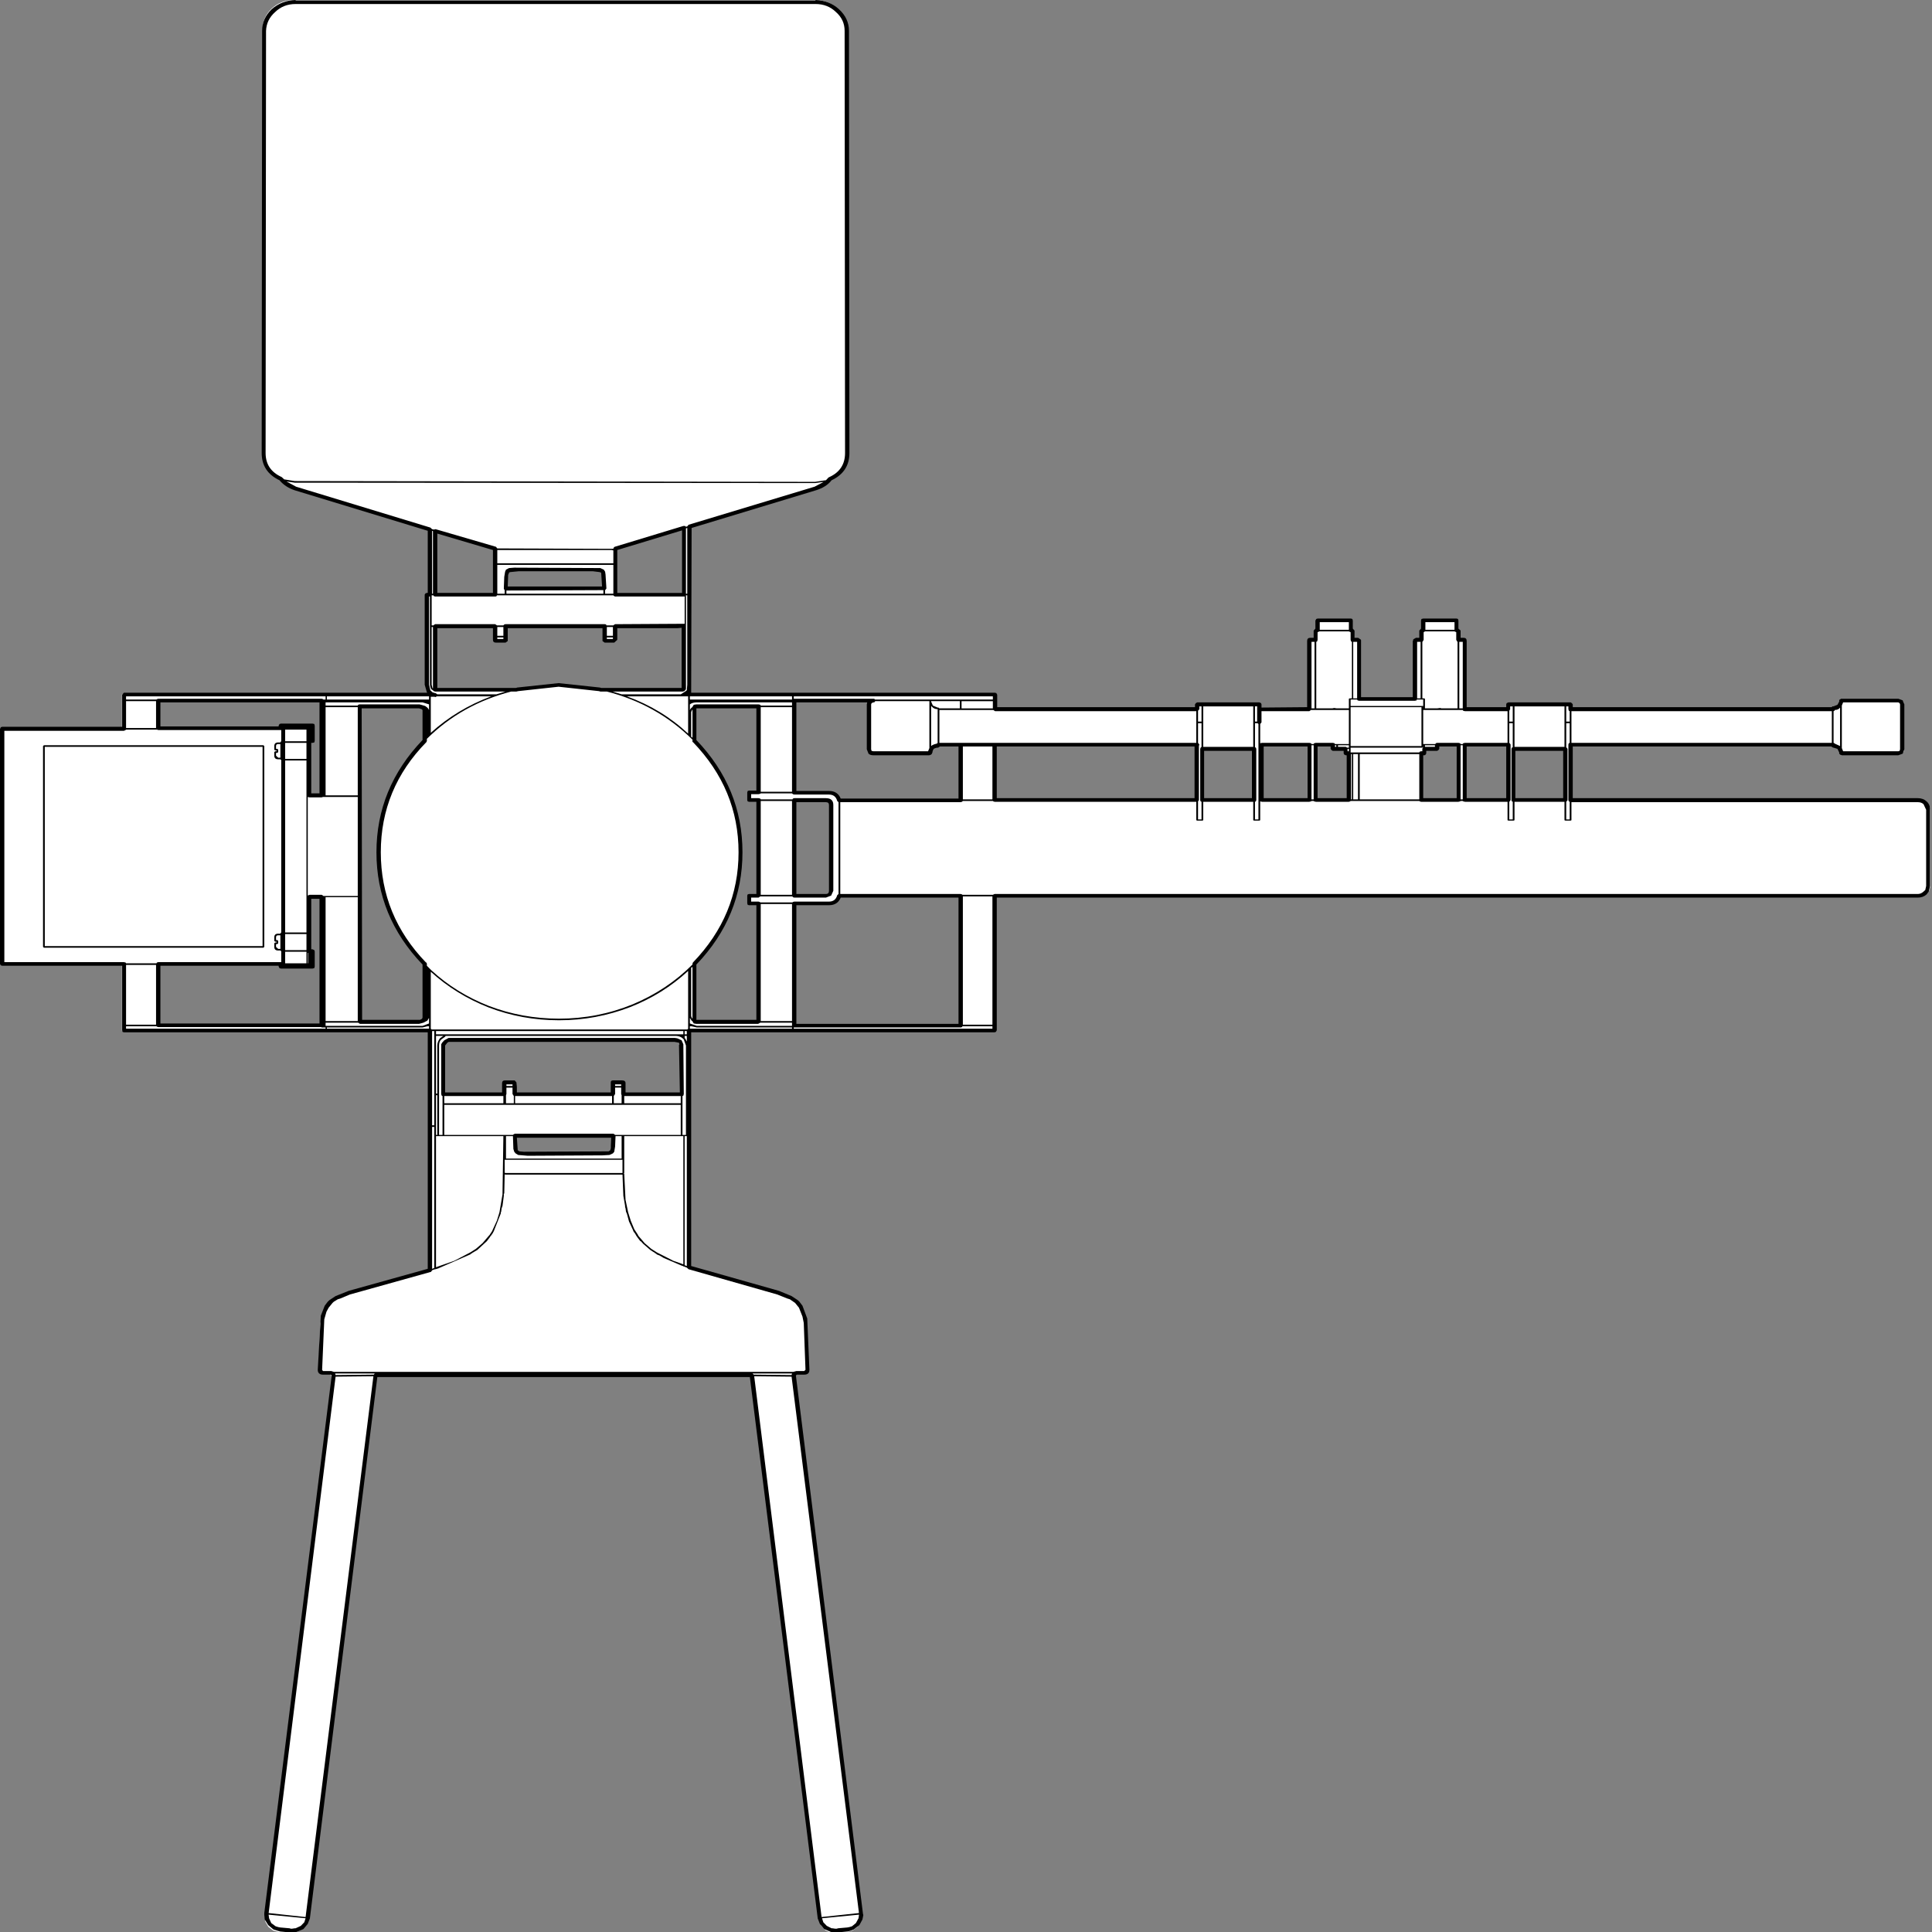
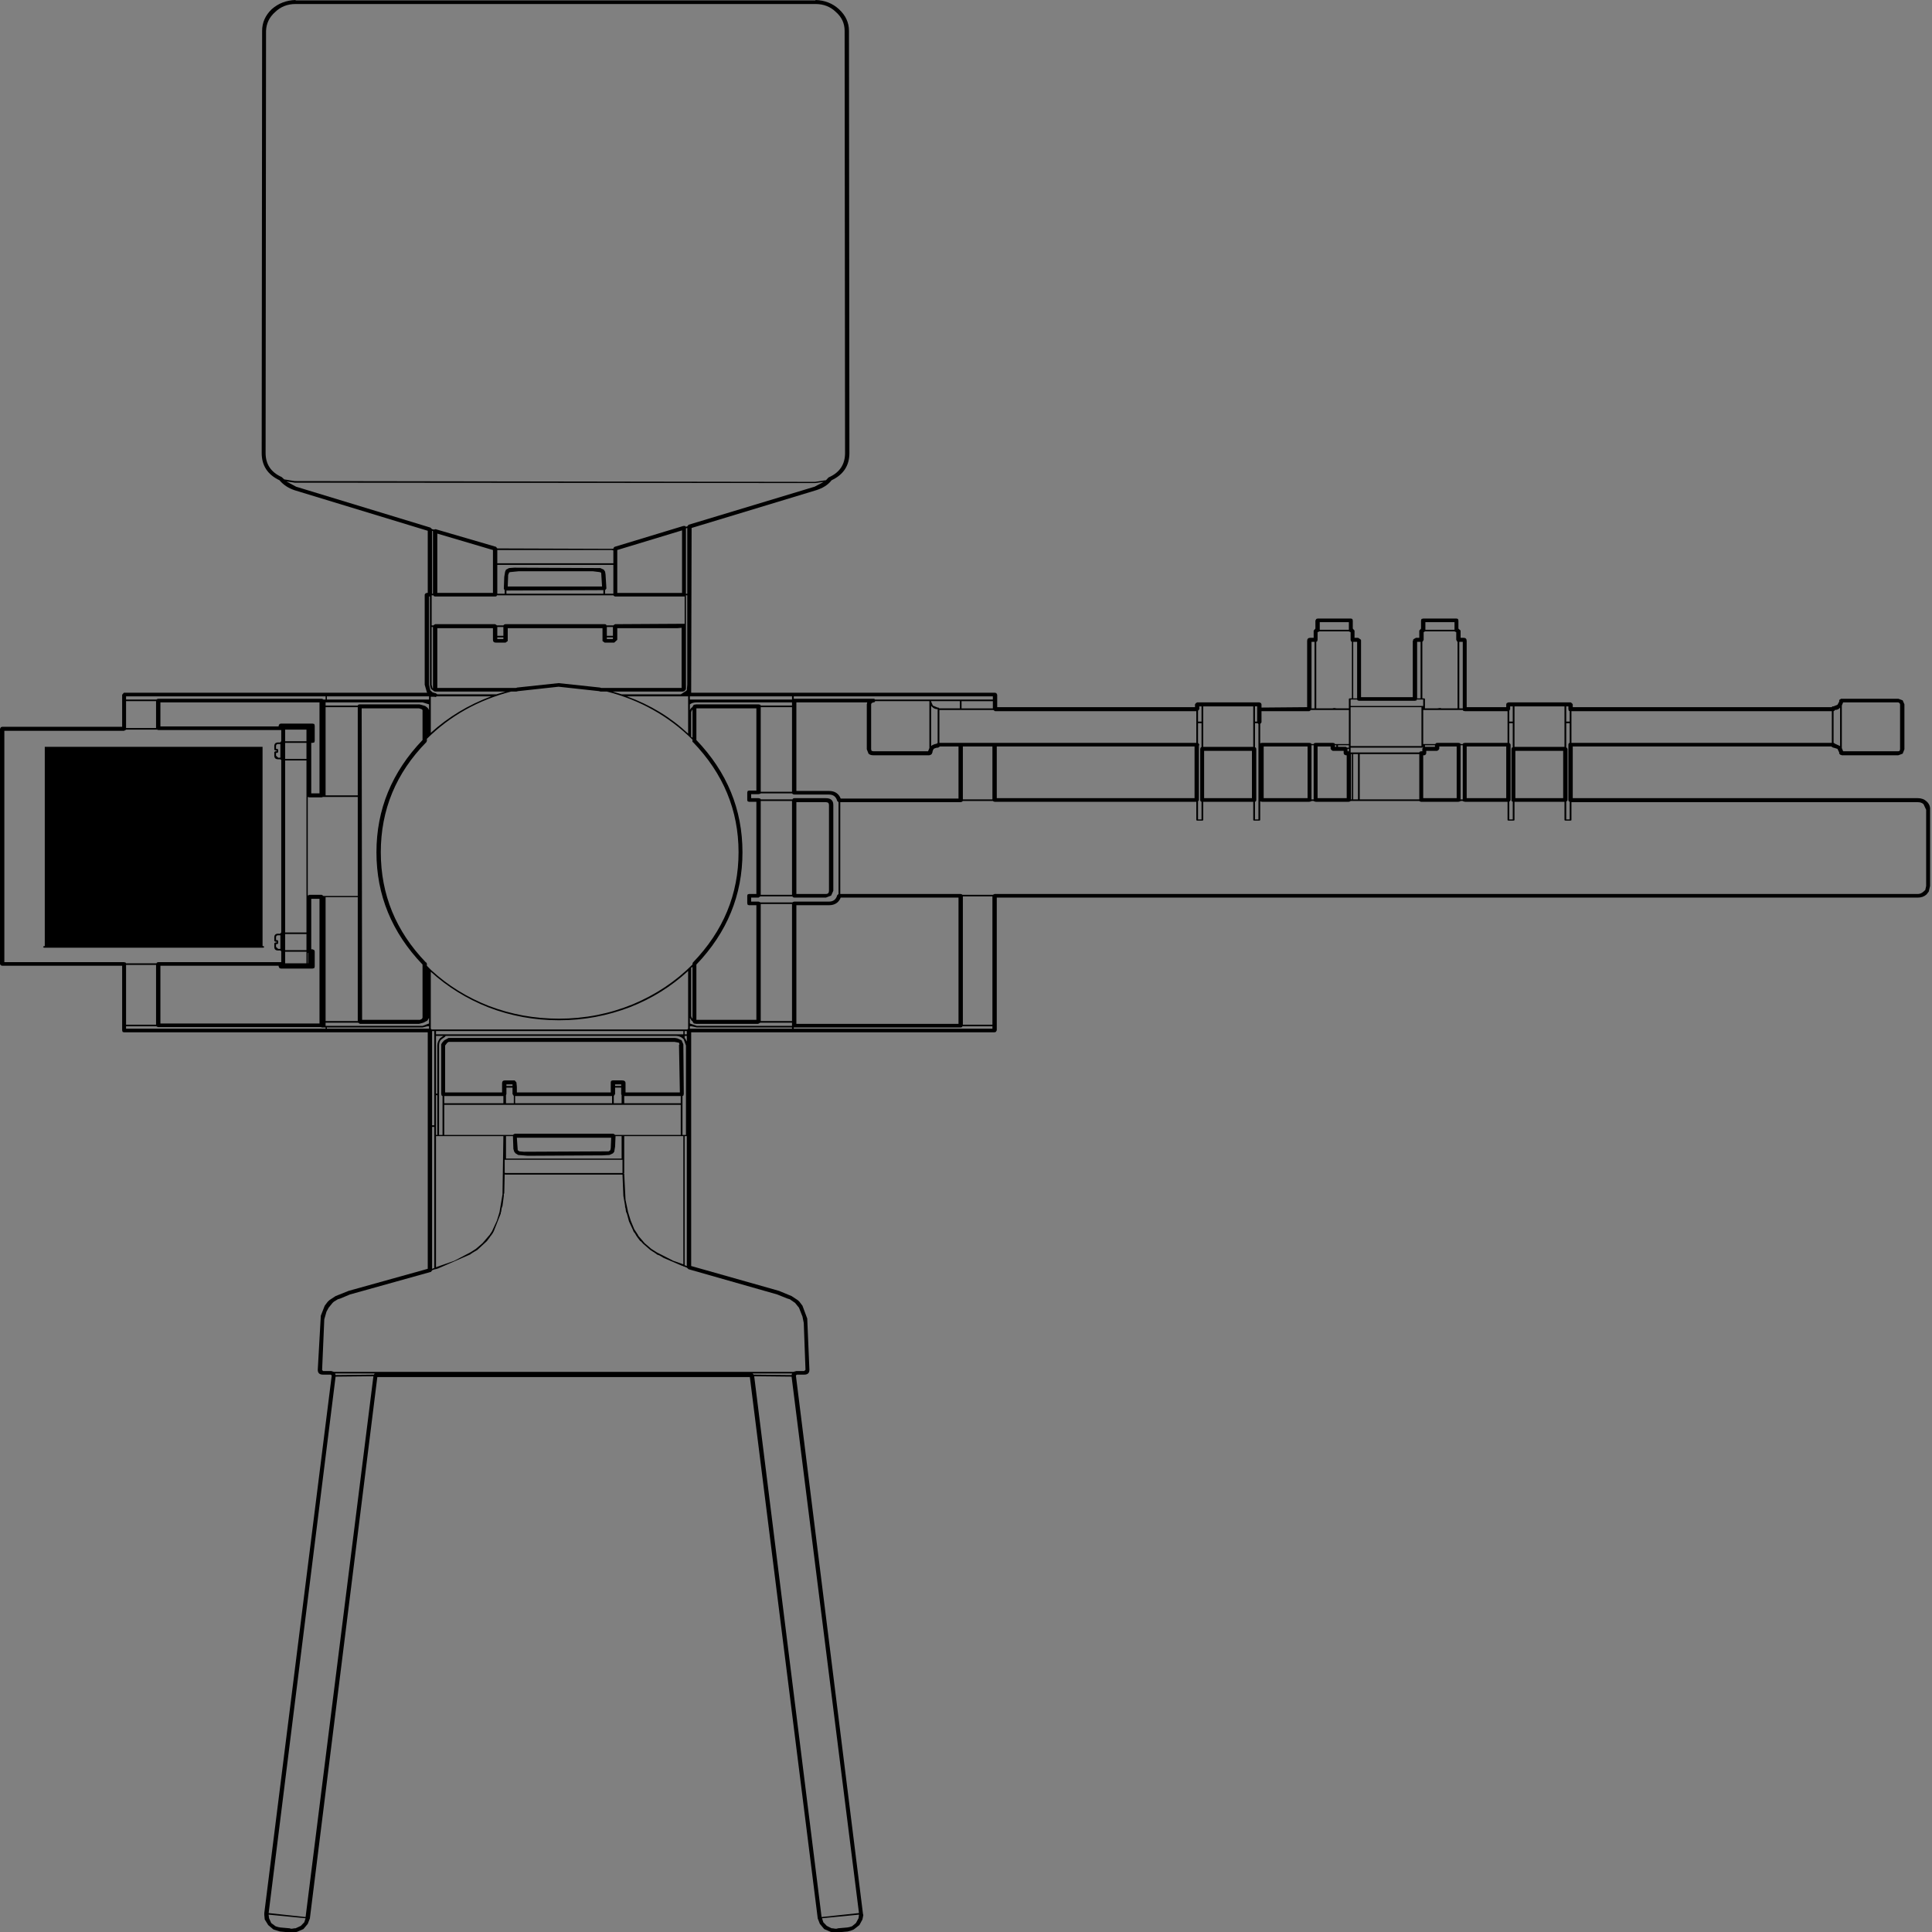
<svg xmlns="http://www.w3.org/2000/svg" xmlns:xlink="http://www.w3.org/1999/xlink" preserveAspectRatio="none" viewBox="0 0 100 100">
  <rect x="0" y="0" width="100" height="100" fill="#808080" stroke="none" />
  <defs>
    <g id="sprite0">
      <use height="240.55" width="221.55" xlink:href="#shape0" />
    </g>
    <g id="shape0">
-       <path d="M70.05 143.45l.25-2.05H58.95q.05 1.85.25 2.05l1.05.2h8.8l1-.2m-33.3-31.85h-1.4v6.8h.35v1.9h-3.65v-.35h-14.1v7.7h18.8V111.6m0-24.5h-18.8v3.5h14.1v-.35h3.65v1.9h-.35v6.8h1.4V87.1m73.5 40.55v-16.2H96.3q-.25.95-1.2.95h-4v15.25h19.15M91.1 99.55v11.9h3.65q.6 0 .6-.6v-10.7q0-.6-.6-.6H91.1m19.15-6.95h-2.55v.1l-.05.05h-.05q-.35 0-.6.25t-.25.6l-.1.1h-6.45q-.5 0-.5-.5v-5.6q0-.2.15-.35l.35-.1-9.1-.05v11.55h4q.95 0 1.2.95h13.95v-7M77.6 136.2l.6.05-.1-6.05-.1-.55-.4-.15-.25-.05h-26l-.3.2-.35.45v6.1h7.05v-1.35l.1-.1h1.1v1.45h11.3v-1.45h1.05l.15.1v1.35h6.15m-29-44.05V88.3l-.25-.3-.4-.15H41.1l.05 39.35h6.8l.45-.15.2-.3v-6.8q-5.3-5.95-5.3-13.9t5.3-13.9M87 98.6V87.85h-7.1l-.3.05v4.25q5.3 5.95 5.3 13.9t-5.3 13.9v7.2l.3.05h7.05l.05-14.8h-1.1v-.95H87v-11.9h-1.1v-.95H87m-8.6-24.7v-8.35l-7.9 2.65.05 5.7h7.85M58.15 71q-.2.15-.25 2.15h11.35Q69.2 71.2 69 71l-5.4-.25-5.45.25M78.4 85.65V77.8l-7.9.05v1.7l-.1.15h-1.1v-1.85H57.9v1.85h-1.1l-.1-.15v-1.7h-6.9v7.9h9.3l.2-.05 4.7-.55 4.7.55.2.05h9.4l.1-.1M49.8 66v7.9h6.9v-5.7L49.8 66m130 33.55v-6.4h-5.95v6.4h5.95m-42.4 0v-6.9h-23.25v6.9h23.25m6.6 0v-6.4h-6v6.4h6m29.25 0V92.6h-5v6.95h5m-22.9 0V92.6h-5.45v6.95h5.45m4.55 0V93.7h-.35v-.55h-1.5v-.55h-1.95v6.95h3.8m12.6 0V92.6h-2.45v.55h-1.45v.55h-.4v5.85h4.3m53.7.35q.35.35.35.85v9.5l-.15.6-.2.25-.85.35-106.2.05v16.75H79v29.55l11.1 3.5.6.3.85.65.55 1 .2.65.35 6.7q0 .35-.4.35h-.9q-.35.1-.3.4l7.75 67.05-.05.7-.35.65-.55.45-.65.2-1 .1-.2.05-.55-.05h-.1l-.65-.35-.45-.55-.2-.65-7.8-67.65h-43.3l-7.8 67.65-.2.65-.45.55-.65.35h-.15l-.55.05-.15-.05-1-.1-.65-.2-.55-.45-.35-.65-.05-.7 7.75-67.05-.3-.4h-.95q-.35 0-.35-.35l.2-5.9.35-1.45.25-.5.3-.5.2-.15.15-.15.5-.35.6-.3 1.65-.6 8.45-2.5v-29.95H14V120H0V90.65h14V86.4h35.2l.5.05-.65-.5-.2-.8V73.9h.35v-8.15l-15.45-5.1q-1.1-.3-1.7-1.2-1.95-.95-1.95-3.2l.05-52.65q0-1.5 1.05-2.55Q32.25 0 33.75 0h59.8q1.5 0 2.55 1.05 1.05 1.05 1.05 2.55l.05 52.65q0 2.25-1.95 3.2-.65.9-1.7 1.2l-14.5 4.8L79 86.4h35.2v1.8h23.25v-.6h7.15v.6h5.75v-8.5l.1-.15h.6V78.4h.25v-1.25h3.85v1.25h.15v1.15h.65l.1.05v7.3h6.45v-7.2l.05-.1.05-.05h.65V78.4h.2v-1.25h3.85v1.25h.2v1.15h.6l.15.15v8.5h5v-.6h7.15v.6h30.15v-.05l.05-.05h.05l.6-.25.25-.6v-.05l.05-.05h6.55l.3.1.15.35v5.6q0 .5-.45.5h-6.5l-.1-.1-.25-.6q-.25-.25-.6-.25h-.05l-.05-.05v-.1H180.4v6.95h39.95q.5 0 .85.35" fill="#fff" fill-rule="evenodd" class="fill" />
-     </g>
+       </g>
    <g id="sprite1">
      <use height="241.05" width="222" xlink:href="#shape1" />
    </g>
    <g id="shape1">
-       <path d="M30.2 118V93.15H5.15V118H30.2m.2.1l-.1.1H5.05l-.1-.1V93.05l.1-.1H30.3l.1.1v25.05" fill-rule="evenodd" class="line" />
+       <path d="M30.2 118V93.15H5.15V118H30.2m.2.1l-.1.1H5.05l-.1-.1l.1-.1H30.3l.1.1v25.05" fill-rule="evenodd" class="line" />
      <path d="M34.6 240.2l.4-.45.15-.5-4.25-.45v.05l.05.4.25.6.5.4.3.1.25.05 1.05.1.15.05h.15l.3-.05h.1l.6-.3m64.2-1.35v-.05l-4.25.45.15.5.4.45.55.3h.1l.3.05h.2l.15-.05 1.05-.1.25-.05.3-.1.45-.4.3-.6.05-.4m-12.05-67.2l7.75 67.45 4.3-.5-7.75-66.9-4.3-.05M51.1 136.7v.9h6.8v-.9h-6.8m6.7 12.25v-.1l.1-7.15h-7.75v16.35l2.1-.8 1.85-1.05.65-.45.75-.7.75-.95.05-.05.3-.5.55-1.3.3-1.05.35-2.25m-8.1-8.4v17.7l.25-.1v-17.6h-.25m.45 1h.15v-4.95h-.15v4.95m8.05-4.95v1h.9v-.9l-.15-.25v-.8h-.7v.8l-.05.15m.05-1.15h.7v-.2h-.7v.2m19.2 21.8l1.05.4.1.05v-16h-6.8v4.6l-.05.05.05.05.15 3.25.3 1.55.3 1.05.4 1.05.45.75v.05l.75.95.75.7.65.45 1.9 1.05M58.1 146.3h13.5v-1.65H58.05v1.6l.05.05m1.15-8.7H70.4v-.9H59.25v.9m12.55 0h6.5v-.9h-6.5v.9m-1.05 3.95h7.55v-3.75H51.1v3.75H59l.05-.05.15-.1h11.35l.15.1.05.05m-11.3.35l.1 1.55.05.05.15.1.5.05 9.75-.05.15-.1.05-.05.05-.25.05-1.3H59.45m-1.25-.2v2.8h13.3v-2.8h-.7l-.05 1.3-.1.65-.15.2-.4.2-.8.05-8.6.05-1.1-.1-.3-.2-.15-.2-.1-.35-.05-1.6h-.8m12.4-5v.9h.9v-1l-.05-.15v-.8h-.7v.8l-.15.25m.15-1.45v.2h.7v-.2h-.7M79 141.7h-.25v16.1l.25.1v-16.2m7.55 29.6l.15.15 4.35.05.05-.2h-4.55m-47.95.4l-7.7 66.9 4.25.5 7.8-67.45-4.35.05m4.4-.25l.1-.15h-4.55l.05.2 4.4-.05m-5.85-.45h.95l.3.1h52.85l.35-.1h.9l.15-.15-.2-5.85-.15-.8-.4-1.1-.45-.6-.6-.45-.3-.1-1.15-.5-10.2-3.15-.2-.2-.35-.15h-.05l-.05-.05-.15-.05-2.05-.95-.55-.35h-.05l-.2-.1-.1-.1-.1-.05-.1-.1-.1-.05-.35-.25-.8-.75-.3-.35h-.05l-.35-.5-.05-.1-.05-.05-.15-.3-.15-.2-.05-.1-.05-.15-.45-1.05-.25-1-.05-.1-.05-.15-.05-.4-.05-.15v-.15l-.2-1.25-.1-2.65H58.1l-.05-.05-.05 2.4-.05.05v.25l-.15 1.25-.1.3-.05.4-.05.15v.1l-.8 2.2-.15.3-.2.3-.05.05-.05.1-.35.5-1.1 1.1-.4.25-.05.05h-.05l-.1.1-.1.05-.1.1-3.7 1.75-.3.1h-.05l-.3.1-.05.05-.15.2h-.05l-9.25 2.8-1.1.5-.3.1-.45.3-.15.15-.15.2-.3.4-.25.5-.25.95-.25 6.3.1.15m4-43.65V111.9h-3.7v15.45h3.7m-8.35-7.2h2.45v-1.45H32.8v1.45m2.65 0v-1.3h-.05v1.3h.05m-2.65-3.65v2h2.45v-2H32.8m-.8 1.85h.25v-1.7H32q-.25 0-.25.25v.35h.15l.1.1v.3l-.1.1h-.15v.35l.25.25m.15 2.4l-.1-.2v-.1h-13.6v7.2h18.3V112.1h-.95v6.3h.15l.2.1.05.15v1.9l-.05.2-.2.05H32.3l-.15-.05m-14.2 7.05v-7.45H14.5v7.45h3.45m-3.45.5h22.95v-.15H37l-.05-.05H18.2l-.15-.05L18 128h-3.5v.3m0-37.5h3.45v-3.35H14.5v3.35m26.65 8.4v-11h-3.7v11h3.7m-5.9 17.1V94.85H32.8v21.45h2.45m5.9-4.55V99.4h-4l-.15.05h-1.4l-.2-.05v12.3l.2-.1H37l.15.1.05.05h3.95m-5.9-17.1v-2H32.8v2h2.45m0-3.65H32.8v1.45h2.45V91M32 94.5h.25v-1.7H32q-.25 0-.25.25v.35h.15l.1.1v.3l-.1.1h-.15v.35l.25.25m-13.55-6.9v3h13.6v-.1l.1-.2.15-.05h3.65l.2.05.05.2v1.9l-.05.2-.2.05h-.15v6.3h.95V87.6h-18.3m-.45-.35l.05-.05.15-.05H37l.15.05.05.05h.25v-.4H14.5v.4H18M.5 120h13.75l.2.05.05.1H18l.05-.1.15-.05h14.15v-1.35l-.1-.1H32q-.45 0-.45-.45v-.45l.1-.1h.15v-.1h-.15l-.1-.1v-.45q0-.45.45-.45h.25v-.05l.1-.1V94.8l-.1-.1H32q-.45 0-.45-.45v-.45l.1-.1h.15v-.1h-.15l-.1-.1v-.45q0-.45.45-.45h.25v-.05l.1-.1v-1.4H18.2l-.15-.05H14.5l-.05.05-.2.1H.5V120m113.65-8.2h-3.4v16h3.4v-16m-3.65 16.35H91.3v.15h22.85v-.3h-3.45l-.05.1-.15.05m-.25-.45v-15.75H96.7q-.35.95-1.35.95H91.6v14.8h18.65M95 111.5q.35 0 .35-.4v-10.7q0-.35-.35-.35h-3.4v11.45H95m12.85-23.05q-.4 0-.65-.3l-.1-.1v5q.2-.2.65-.3l.1-.1v-4.2m-.95-1h-6.25v.05l-.1.1h-.1l-.2.1-.05.15v5.6l.05.2.2.05h6.3l.15-.4v-5.85m3.35 5.65h-2.15l-.05.05-.15.1h-.05q-.2 0-.45.15-.15.25-.15.45l-.05.1V94l-.15.15H107l-.1.05h-6.45q-.35 0-.55-.2l-.2-.55v-5.6l.05-.25H91.6v11.05h3.75q1 0 1.35.95h13.55v-6.5m.5 6.6h3.4v-6.6h-3.4v6.6m-2.7-11.35h2.35v-.9h-3.3v.05l.2.5.55.25h.1l.1.1m2.55 0h3.6v-.9h-3.6v.9m3.6-1.1v-.4H91.3v.3h9.25l.1.1h13.55M91.1 111.6V99.9h-3.6v11.7h3.6m0 15.75v-14.6h-3.6v14.6h3.6m-12.35 1.85v.3h.05l.2.4v-.7h-.25m.25-.6h-.25v.4H79v-.4m.35-.6v.3H91.1v-.15H80.15l-.6-.15h-.2m8.1-.45l-.25.15h-7.1l-.3-.05-.15-.25v-.05l-.1-.05-.2-.35v.7l.8.3H91.1v-.4h-3.65m-7.8-.5v-6.45l-.15.1v6.05l.1.25.05.05M50.3 130.4q0-.45.3-.9l.4-.3h-.85v7.2h.15v-6m1.3-.45l-.15.1-.25.35v5.85h6.55v-1.15q0-.35.35-.35h1.1l.2.25.05.55v.7h10.8V135q0-.25.25-.25h1.05q.4 0 .4.35v1.15h6.25l-.1-5.9.05-.1-.05-.2-.5-.1h-26m26.9 11.6h.4V130.4l-.25-.75q-.35-.45-.95-.45H51.25l-.05.1-.45.35q-.25.25-.25.75v11.15h.4v-4.85l-.1-.05-.05-.2v-6.2l.1-.2.25-.3.5-.3h26l.3.05.5.25.2.5.05 6.2-.05.2-.1.05v4.85M37.6 128.3h11.75v-.3h-.2l-.55.15h-11v.15m12.1.3v11.75h.25V128.6h-.25m-.15-.3l.1.1h29.4l.1-.1v-7.2q-2.9 2.9-6.65 4.5-3.95 1.65-8.2 1.65-4.25 0-8.1-1.6-3.75-1.6-6.65-4.45v7.1m29.05.7v-.4H50.15v.4H78.6m-30-1.05l.75-.3v-.7l-.2.35-.45.25-.5.15h-6.8l-.2-.15h-3.75v.4H48.6m-.4-39.6h-6.6l.05 38.85h6.65l.2-.1.1-.15v-6.65q-5.3-6-5.3-14t5.3-14v-3.75l-.1-.1-.3-.1m.7-.3l.25.2.15.2.05.15v-.75l-.75-.25H37.45v.4h3.7l.05-.1.15-.05h6.9l.65.2m.45-.8v-.4H37.6v.4h11.75m.2-.35v4.5q3-2.95 6.95-4.55h-6.25l-.2.1-.05-.05h-.45M87.5 98.75h3.6V88.2h-3.6v10.55m7.85 13.7q.75 0 .95-.8l.15-.15v-11.45l-.15-.15q-.2-.8-.95-.8h-4l-.15-.05-.1-.1h-3.6l-.05.05-.2.05h-.85v.5h.85l.2.05.05.1h3.65l.05-.1.15-.05H95q.85 0 .85.85v10.7l-.25.6-.6.25h-3.65l-.15-.05-.05-.1h-3.7l-.2.15h-.85v.5h.85l.15.05.05.05h3.7l.05-.05.15-.05h4M72.1 86.85q4.05 1.6 7.05 4.65v-4.65H72.1m8 1.5v3.95q5.3 6 5.3 14t-5.3 14v6.9H87v-14.3h-.85l-.15-.05-.05-.2v-.95l.05-.15.15-.05H87V100h-.85l-.15-.05-.05-.15v-.95l.05-.2.15-.05H87V88.35h-6.9m-21.3-2.1q-5.7 1.6-9.7 5.9v.25l-.05.15q-5.25 5.8-5.25 13.75 0 7.9 5.2 13.75h.05l.05.15v.25l.5.55q2.85 2.85 6.6 4.45 3.85 1.6 8.1 1.6 4.45 0 8.5-1.8 3.95-1.8 6.85-4.95v-.1l.05-.15q5.25-5.9 5.25-13.75T79.7 92.55h-.05v-.3q-4.1-4.4-9.85-6h-.75l-.15-.05-4.65-.55-4.65.55-.2.05h-.6m20.7 2.55v3.1l.15.1v-3.5l-.05.05-.1.25m8-.8h3.6v-.4H80.15q-.5 0-.8.25v.75l.05-.15.15-.2.1-.05v-.05l.15-.25.3-.05h7.15l.2.05.05.1m3.6-.75v-.4H79.35v.4H91.1M71 68.6v5.35h7.45v-7.8L71 68.6m8.05 5.65h-.15V85.9l-.05.15-.15.15-.15.05h-8.1l1.05.35h6.8l.65-.45.05-.1.05-.65V74.25M70.5 79.5h-.7v.2h.7v-.2m0-1.3h-.7v1.1h.7v-1.1m8.55-12.35l-.15.05v8.15h.15v-8.2M57.2 68.6v1.65h13.35v-1.6l-.2-.05H57.2m1.2 4.55h10.85l-.1-1.7-.05-.05-.15-.05-.75-.1h-8.55l-.95.1-.15.05v.05l-.1.25-.05 1.45m-.15.5v.4H69.4v-.45l-11.15.05m6 11.55l4.75.55.15.05h9.25v-7.5l-.5.05H71v1.45l-.35.35h-1.1l-.25-.2v-1.6H58.4v1.6l-.25.2h-1.1q-.35 0-.35-.35v-1.45h-6.4v7.45h9.05l.15-.05 4.75-.55m-6.35-5.5v-.2h-.7v.2h.7m0-1.5h-.7v1.1h.7v-1.1m-8.15 7.65h.05V78.2h-.15v7.2l.1.45m-.4-.45l.15.7.25.25.3.1h.05l.2.15h6.8l1.05-.35h-8.1l-.15-.05-.1-.1-.2-.15-.1-.25-.05-.3v-11h-.1v11m21.2-14.95H57.2v3.6h.85v-.45l-.05-.05-.05-.15.05-1.45.1-.65.1-.25.35-.2.6-.05 9.9.05.4.2.15.25.05.35.1 1.75-.1.15-.05.05v.45h.95v-3.6m-20.7 3.8h-.2V78h.2l.05-.05.15-.1h6.9l.15.1.05.05h.75q.1-.15.25-.15h11.4q.2 0 .2.15h.8l.05-.05.15-.1 8-.05v-3.4H70.8q-.15 0-.25-.15h-13.4q0 .15-.2.15h-6.9l-.15-.05-.05-.1m6.85-.3V68.6l-6.4-2.05v7.4h6.4m-6.9-7.7l-.1-.05v7.85h.1v-7.8m-16.85-6.2l1.1.65 15.45 5.1.2.2.2.05.2-.05 6.95 2.2.15.2 13.35.05q0-.15.15-.25l7.9-2.6h.2l.1.1.15-.05.15-.2 14.5-4.75 1.05-.6-1 .15-59.85-.05-.95-.15m-.25-.25h.05l1.15.2 59.85.1 1.2-.2H95l.3-.35.1-.05q1.8-.9 1.8-3l-.05-52.65q0-1.4-1-2.35-.95-1-2.35-1H34q-1.4 0-2.35 1-1 .95-1.05 2.35l-.05 52.65q0 2.1 1.85 3l.3.3m141.6 33.85v5.9h5.5v-5.9h-5.5m-.7 8.55h.4V100l-.1-.05-.05-.15v-6.4l.05-.15.1-.05v-3h-.4v2.45l.05.05.1.15v6.95l-.1.15-.05.05v2.2m0-13.55V90h.4v-1.9h-.3v.35l-.1.2m6.35 4.5V88.1h-5.75v5.05h5.75m.2 9.05h.4V100l-.1-.05-.05-.15v-6.95l.05-.15.1-.05V90.2h-.4v3l.05.05.1.15v6.4l-.1.15-.05.05v2.2m0-14.1V90h.4v-1.3l-.1-.05-.05-.2v-.35h-.25m-41.65 5.55v5.9h5.5v-5.9h-5.5m-1.1-.55h-22.75v6.45h22.75V93.1m.2-.45V88.7h-23.15l-.2-.15h-6.2v4.1h29.55m.2 9.55h.4V100l-.1-.05-.05-.15v-6.4l.05-.15.1-.1V90.2h-.4v2.45l.15.2-.05.2v6.75l-.1.15v2.25m0-12.2h.4v-1.9h-.25v.35l-.15.2V90m6.55 12.2h.4V90.3l-.1-.1h-.3v3l.1.05.05.15v6.4l-.05.15-.1.05v2.2m.25-14.1h-.25V90h.25v-1.9m-.45 0h-5.75v5.05h5.75V88.1m6.25 5h-5.05v6.45h5.05V93.1m18.3 0v6.45h4.55V93.1h-4.55m-12.3 6.6h6.85v-5.65h-6.85v5.65m-1 0h.1v-5.65h-.1v5.65m.25 0h.55v-5.65h-.55v5.65m-.65-6.3v.3h.15v-.3H155m.15-.45h-1.25v.2h.9l.15.1h.2v-.3m-1.6 0v.2h.15v-.2h-.15m-2 .15v6.45h3.35V94.2h-.1l-.2-.1-.05-.15v-.3h-1.25l-.15-.1-.1-.15v-.3h-1.5m-.7 6.6h.25v-6.75h-.25v6.75m4.3-11.15h-4.35l-.2.15h-5.5v1.4l-.15.2v2.4l.2-.05h5.45l.2.05.05.1h.25l.05-.1.2-.05h1.95l.2.05.05.1h1.6v-4.25M168 99.7h.25v-6.75H168v6.75m-4.3-5.5v5.35h3.85V93.1h-2v.3l-.1.15-.15.1h-1.25v.3l-.05.15-.15.1h-.15m4.3-1.4h.25l.05-.1.2-.05h4.9V88.7h-4.9l-.2-.05-.05-.1h-4.55v4.25h1.4l.05-.1.15-.05h2.45l.2.05.05.1m-12.65.25h8.15V88.2h-8.15v4.85m9.7-.1h-1.15v.2h1.15v-.2m-9.7.9h7.9l.05-.1.15-.05h.15v-.3l.05-.15.05-.05v-.05l-.1.1h-8.25v.6m.75-6.6h-.75v.8h8.35v-.8h-.75v.1l-.2.05h-6.45l-.15-.05-.05-.1m12.15 1.1v-8.3h-.4v8.3h.4m-.95-10.75h-3.35v.95h3.35v-.95m-4.3 2.45v7.05h.4v-7.05h-.4m.6 0v7.05h.2l.1.05v1.2h1.4l.35-.05.15.05h1.85v-8.3l-.05-.05-.1-.2v-.95l-.2-.1h-3.4l-.15.1v.95l-.1.2-.05.05m-7.5 7.05v-7.05h-.45v7.05h.45m-.95-9.5h-3.35v.95h3.35v-.95m-3.95 2.45h-.35v8.3h.35v-8.3m.2 0v8.3h1.85l.2-.05.3.05h1.4v-1.2l.1-.05h.25v-7.05l-.1-.05-.05-.2v-.95l-.2-.1h-3.4l-.2.1v.95l-.05.2-.1.05M221.55 101l-.3-.7q-.25-.25-.65-.25h-39.85v2.25l-.1.05h-.6l-.1-.05V100h-5.75v2.3l-.1.05h-.6l-.1-.05V100h-4.9l-.2-.05-.05-.05H168l-.05.05-.2.05h-4.3l-.15-.05-.05-.05h-7.9l-.05.05-.15.05h-3.8l-.2-.05-.05-.05h-.25l-.05.05-.2.05h-5.45l-.2-.05v2.35l-.1.05h-.6l-.1-.05V100h-5.75v2.3l-.1.05h-.6l-.1-.05V100h-23.2l-.15-.05-.05-.05h-3.45l-.1.1-.15.05H96.65v11.45h13.85l.15.05.05.05h3.5l.2-.1h106.2q.35 0 .65-.3l.2-.2.1-.5V101m-40.8-8.35h29.95V88.7h-29.95v3.95m37.75-4.95l-.15-.1H212l-.15.4v5.3l.15.4h6.35l.15-.05.05-.2v-5.6l-.05-.15m-6.85.55q-.2.3-.6.3l-.05.1-.1.05v3.95l.1.05.05.05.6.3v-4.8m9.95 11.7q.45.45.4 1.05v9.5l-.15.7-.25.35q-.4.4-1 .4H114.65v16.55l-.1.2-.15.05H79.5v29.15l10.1 3.1 1.45.65.7.5.2.2.35.5.55 1.6.25 6.4q0 .6-.6.6h-.85l-.1.1v.05l7.7 67v.05l.05.2-.1.55-.35.7-.65.55-.35.15-.35.1-1.05.1h-.15l-.25.05-.4-.05h-.05v-.05h-.05l-.75-.35-.5-.65-.25-.7v-.05l-7.8-67.45H43.4l-7.75 67.45v.05l-.25.7-.5.65-.75.35h-.05l-.05.05H34l-.4.05-.2-.05h-.2l-1-.1-.75-.25-.6-.55-.4-.7-.05-.55v-.25l7.75-67v-.05l-.1-.1h-.9q-.6 0-.6-.6l.35-6.75.45-1.25.35-.5.2-.2.7-.5 1.5-.65 9.1-2.75v-29.5H14.25l-.15-.05-.05-.2v-8.05H.25l-.15-.05-.1-.15V90.9l.1-.2.15-.05h13.8v-4l.2-.25h34.9l-.05-.05-.25-.95V74.15l.1-.15.15-.05h.1V66.2l-15.3-5.05q-1.1-.4-1.75-1.25-2.05-1.05-2.05-3.4l.05-52.65q0-1.55 1.1-2.7Q32.4.05 34 0v.05h59.8V0q1.6.05 2.7 1.15 1.15 1.15 1.15 2.7l.05 52.65q0 2.35-2.05 3.4-.6.85-1.8 1.25l-14.3 4.7-.05 20.55h34.95l.15.05.1.2v1.55h22.75v-.35l.1-.15.15-.1h7.15l.2.1.05.15v.4l5.25-.05v-8.25q0-.4.35-.4h.4v-.9l.2-.25v-1l.1-.2.15-.05h3.85l.15.05.05.2v1l.2.25v.9h.4l.1.05.05.05.15.1.05.1v7.1h5.95v-7l.05-.1v-.1l.15-.1.1-.05.05-.05h.4v-.9l.2-.25v-1l.05-.2.2-.05h3.85l.15.05.05.2v1l.25.25v.9h.35q.35 0 .35.4v8.25h4.55v-.35l.05-.15.2-.1h7.15l.15.1.1.15v.35h29.75l.1-.05v-.05h.15l.45-.2.2-.4v-.2l.15-.1.05-.05h6.6l.5.2.2.5v5.6l-.2.55-.5.2h-6.5l-.1-.05h-.05l-.15-.15v-.15l-.2-.45-.45-.15h-.05l-.15-.1-.05-.05H180.9v6.45h39.7q.6 0 1 .4" fill-rule="evenodd" class="line" />
    </g>
  </defs>
  <g>
    <use height="240.55" id="Fill" transform="scale(.451 .416)" width="221.55" xlink:href="#sprite0" />
    <use height="241.05" id="Line" transform="scale(.45 .415)" width="222" xlink:href="#sprite1" />
  </g>
</svg>